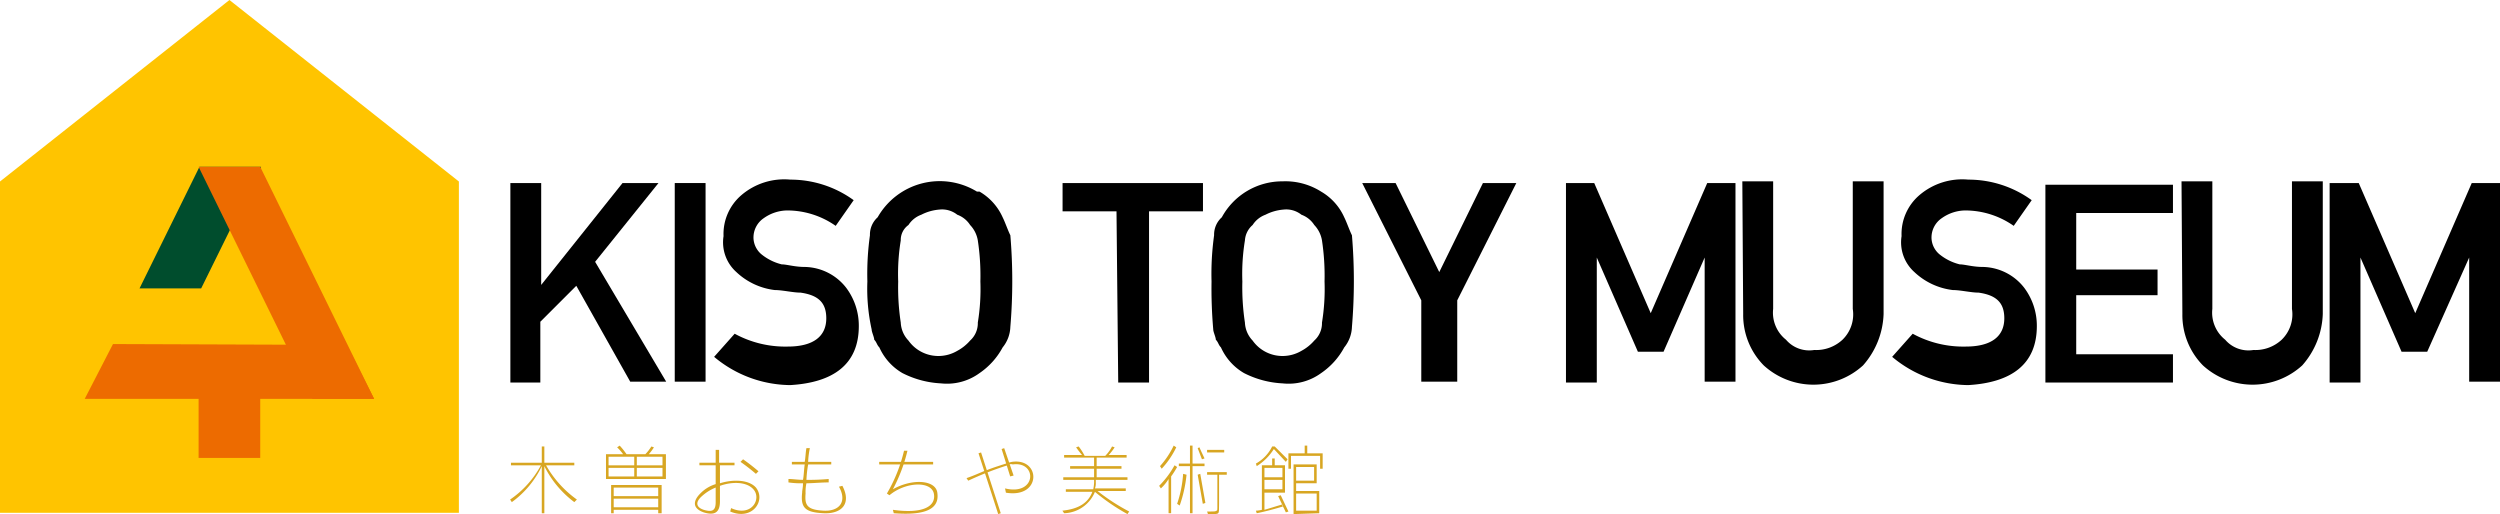
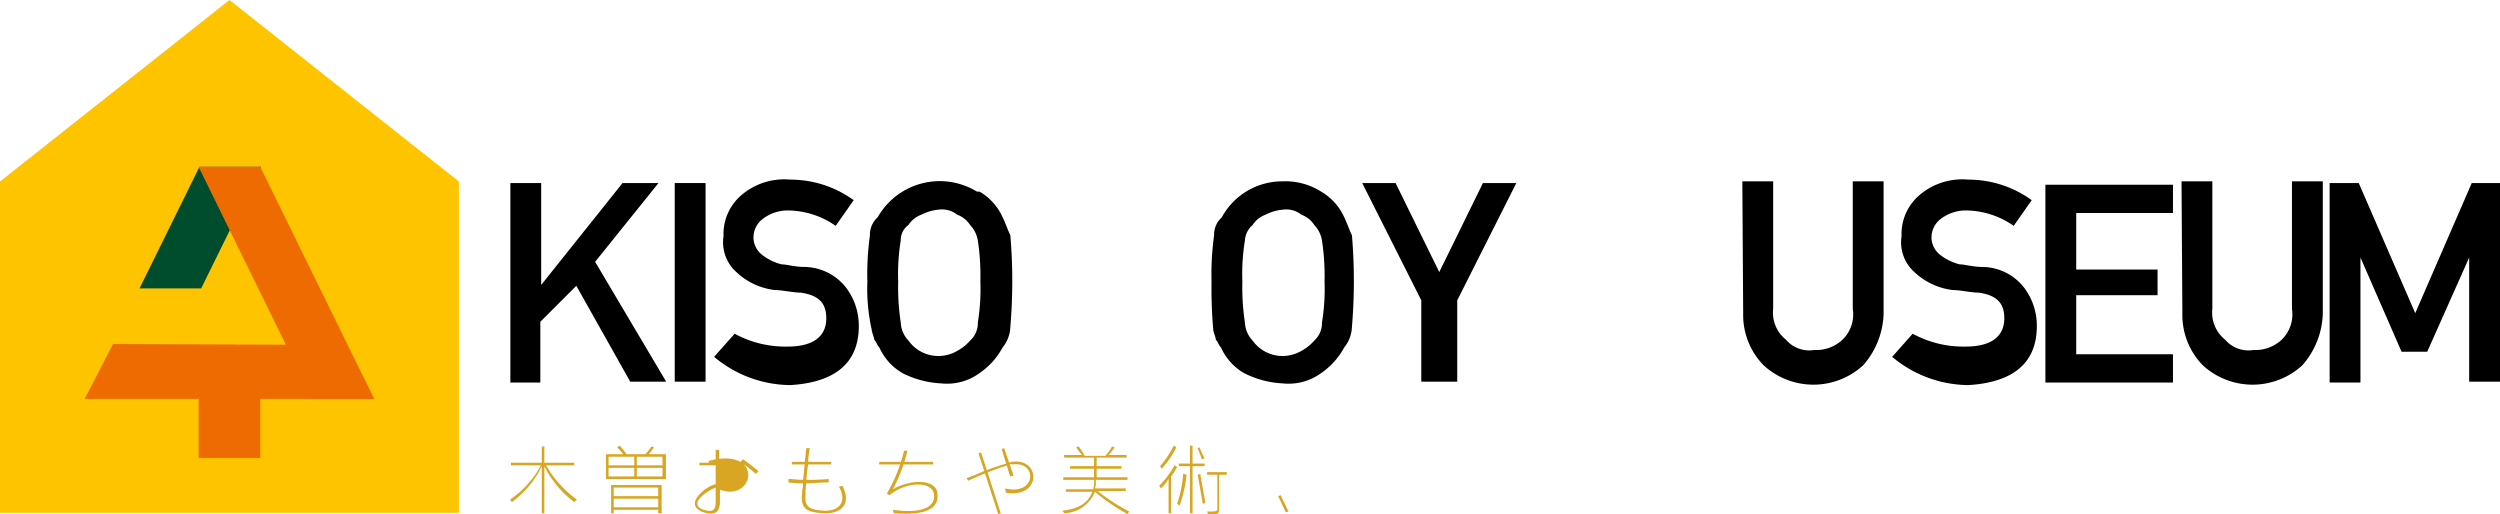
<svg xmlns="http://www.w3.org/2000/svg" width="292.014" height="60.048" viewBox="0 0 292.014 60.048">
  <g id="グループ_1666" transform="translate(-228.205 -217.752)">
    <g id="グループ_1661" transform="translate(287.719 269.833)">
      <path id="パス_1297" d="M.1-30.7H3.7v11.9h0l9.5-11.9h4.2L10-21.5l8.3,14H14.1L7.8-18.7,3.6-14.5v7.1H.1Z" />
      <path id="パス_1298" d="M19.3-30.7h3.6V-7.5H19.3Z" />
      <path id="パス_1299" d="M32.5-11.6c3,0,4.5-1.2,4.5-3.3,0-1.8-.9-2.7-3-3-.9,0-2.1-.3-3-.3a7.883,7.883,0,0,1-4.5-2.1A4.659,4.659,0,0,1,25-24.5a5.969,5.969,0,0,1,2.1-4.8,7.693,7.693,0,0,1,5.7-1.8,12.583,12.583,0,0,1,7.4,2.4l-2.1,3a9.877,9.877,0,0,0-5.7-1.8,4.839,4.839,0,0,0-2.7.9,2.728,2.728,0,0,0-1.2,2.4,2.593,2.593,0,0,0,.9,1.8,6.03,6.03,0,0,0,2.4,1.2c.6,0,1.5.3,2.7.3a6.263,6.263,0,0,1,4.8,2.4A7.369,7.369,0,0,1,40.8-14c0,4.5-3,6.6-8,6.9a13.99,13.99,0,0,1-8.9-3.3l2.4-2.7A12.334,12.334,0,0,0,32.5-11.6Z" />
      <path id="パス_1300" d="M41.8-19.2a32.606,32.606,0,0,1,.3-5.4,2.723,2.723,0,0,1,.9-2.1,8.341,8.341,0,0,1,11.6-3h.3a6.567,6.567,0,0,1,2.7,3c.3.6.6,1.5.9,2.1a63.718,63.718,0,0,1,0,10.7,3.989,3.989,0,0,1-.9,2.4,8.509,8.509,0,0,1-2.7,3,6.439,6.439,0,0,1-4.5,1.2,11.122,11.122,0,0,1-4.5-1.2,6.567,6.567,0,0,1-2.7-3c-.3-.3-.3-.6-.6-.9,0-.3-.3-.9-.3-1.2A22.008,22.008,0,0,1,41.8-19.2Zm3.6,0a27.452,27.452,0,0,0,.3,4.8,3.241,3.241,0,0,0,.9,2.1,4.276,4.276,0,0,0,3.6,1.8,4.336,4.336,0,0,0,2.1-.6,5.267,5.267,0,0,0,1.5-1.2,2.723,2.723,0,0,0,.9-2.1,24.249,24.249,0,0,0,.3-4.8,27.452,27.452,0,0,0-.3-4.8,3.422,3.422,0,0,0-.9-1.8A3,3,0,0,0,52.3-27a2.856,2.856,0,0,0-2.1-.6,5.562,5.562,0,0,0-2.1.6,3,3,0,0,0-1.5,1.2,2.138,2.138,0,0,0-.9,1.8A24.249,24.249,0,0,0,45.4-19.2Z" />
-       <path id="パス_1301" d="M70.9-27.4H64.6v-3.3H81v3.3H74.7v20H71.1Z" />
      <path id="パス_1302" d="M82-19.2a32.606,32.606,0,0,1,.3-5.4,2.723,2.723,0,0,1,.9-2.1,8.038,8.038,0,0,1,7.1-4.2,7.812,7.812,0,0,1,4.5,1.2,6.567,6.567,0,0,1,2.7,3c.3.6.6,1.5.9,2.1a63.717,63.717,0,0,1,0,10.7,3.99,3.99,0,0,1-.9,2.4,8.509,8.509,0,0,1-2.7,3,6.439,6.439,0,0,1-4.5,1.2,11.122,11.122,0,0,1-4.5-1.2,6.567,6.567,0,0,1-2.7-3c-.3-.3-.3-.6-.6-.9,0-.3-.3-.9-.3-1.2A55.272,55.272,0,0,1,82-19.2Zm3.6,0a27.452,27.452,0,0,0,.3,4.8,3.241,3.241,0,0,0,.9,2.1,4.276,4.276,0,0,0,3.6,1.8,4.336,4.336,0,0,0,2.1-.6A5.267,5.267,0,0,0,94-12.3a2.723,2.723,0,0,0,.9-2.1,24.249,24.249,0,0,0,.3-4.8,27.452,27.452,0,0,0-.3-4.8,3.422,3.422,0,0,0-.9-1.8A3,3,0,0,0,92.5-27a2.856,2.856,0,0,0-2.1-.6,5.562,5.562,0,0,0-2.1.6,3,3,0,0,0-1.5,1.2,2.593,2.593,0,0,0-.9,1.8A24.249,24.249,0,0,0,85.6-19.2Z" />
      <path id="パス_1303" d="M106.5-17,99.6-30.7h3.9l5.1,10.4,5.1-10.4h3.9L110.7-17v9.5h-4.2Z" />
-       <path id="パス_1304" d="M123.4-30.7h3.3l6.6,15.2,6.6-15.2h3.3V-7.5h-3.6V-22h0l-4.8,11h-3L127-22h0V-7.4h-3.6Z" />
      <path id="パス_1305" d="M144-30.9h3.6V-16a4.038,4.038,0,0,0,1.5,3.6,3.569,3.569,0,0,0,3.3,1.2,4.512,4.512,0,0,0,3.3-1.2,4.122,4.122,0,0,0,1.2-3.6V-30.9h3.6v15.5a9.527,9.527,0,0,1-2.4,6,8.6,8.6,0,0,1-11.6,0,8.376,8.376,0,0,1-2.4-6Z" />
      <path id="パス_1306" d="M170.1-11.6c3,0,4.5-1.2,4.5-3.3,0-1.8-.9-2.7-3-3-.9,0-2.1-.3-3-.3a7.883,7.883,0,0,1-4.5-2.1,4.659,4.659,0,0,1-1.5-4.2,5.969,5.969,0,0,1,2.1-4.8,7.693,7.693,0,0,1,5.7-1.8,12.583,12.583,0,0,1,7.4,2.4l-2.1,3a9.877,9.877,0,0,0-5.7-1.8,4.839,4.839,0,0,0-2.7.9,2.728,2.728,0,0,0-1.2,2.4,2.593,2.593,0,0,0,.9,1.8,6.03,6.03,0,0,0,2.4,1.2c.6,0,1.5.3,2.7.3a6.263,6.263,0,0,1,4.8,2.4,7.369,7.369,0,0,1,1.5,4.5c0,4.5-3,6.6-8,6.9a13.99,13.99,0,0,1-8.9-3.3l2.4-2.7A12.334,12.334,0,0,0,170.1-11.6Z" />
      <path id="パス_1307" d="M179.4-30.5h14.9v3.3H183v6.6h9.5v3H183v6.9h11.3v3.3H179.4V-30.5Z" />
      <path id="パス_1308" d="M195.3-30.9h3.6V-16a4.038,4.038,0,0,0,1.5,3.6,3.569,3.569,0,0,0,3.3,1.2,4.512,4.512,0,0,0,3.3-1.2,4.122,4.122,0,0,0,1.2-3.6V-30.9h3.6v15.5a9.527,9.527,0,0,1-2.4,6,8.6,8.6,0,0,1-11.6,0,8.376,8.376,0,0,1-2.4-6Z" />
      <path id="パス_1309" d="M212.7-30.7H216l6.6,15.2,6.6-15.2h3.3V-7.5h-3.6V-22h0L224-11h-3l-4.8-11h0V-7.4h-3.6V-30.7Z" />
    </g>
    <path id="パス_1310" d="M326.6,274.5c1.1,2.1-.1,3.3-2.2,3.2s-2.7-.6-2.5-2.4c0-.3.1-.6.1-1.1a9.7,9.7,0,0,1-1.7-.1v-.4c.5,0,1.1.1,1.7.1.1-.5.1-1.1.2-1.8v-.3c.1-.5.1-1.1.2-1.6h.4a9.971,9.971,0,0,0-.2,1.6v.3a14.051,14.051,0,0,0-.2,1.8,25.349,25.349,0,0,0,2.6-.1v.4c-.9,0-1.8.1-2.6.1a4.868,4.868,0,0,0-.1,1.2c-.1,1.3.1,1.9,2.1,2,1.8.1,2.8-1,1.8-2.8Z" fill="#d8a622" />
    <path id="パス_1311" d="M325.3,271.7h-4.6v.3h4.6Z" fill="#d8a622" />
    <path id="パス_1312" d="M332.5,274.9a18.912,18.912,0,0,0,1.7-4.5h-.4a18.052,18.052,0,0,1-2,5l.3.2c1.9-1.6,5-1.7,5.2-.1.2,1.4-1.3,2.3-4.8,1.8l.1.4c3.9.3,5.3-.6,5.1-2.3-.1-1.6-2.9-1.8-5.2-.5" fill="#d8a622" />
    <rect id="長方形_1272" width="6.3" height="0.3" transform="translate(330.9 271.7)" fill="#d8a622" />
    <path id="パス_1313" d="M346.6,273.3l-.4.1-1-3.2.3-.1Z" fill="#d8a622" />
    <path id="パス_1314" d="M345.9,272.1a36.567,36.567,0,0,0-4.6,1.8l-.2-.3c.6-.2,1.3-.5,2-.8l.3-.1c.7-.3,2-.7,2.3-.8a6.373,6.373,0,0,1,.7-.2c3.4-.5,3.5,4.3-.7,3.6l-.1-.5c3.7.9,3.8-3.2.9-2.8A.661.661,0,0,0,345.9,272.1Z" fill="#d8a622" />
    <path id="パス_1315" d="M345.1,277.7l-2.3-7.1-.3.1,2.3,7.1Z" fill="#d8a622" />
-     <path id="パス_1316" d="M371.2,270.3h-2v.3h2Z" fill="#d8a622" />
    <path id="パス_1317" d="M368.6,271.4h0l.3-.1h0c-.2-.4-.6-1.3-.6-1.3h0l-.2.1h0S368.4,270.9,368.6,271.4Z" fill="#d8a622" />
    <path id="パス_1318" d="M363.9,272.5a10.065,10.065,0,0,0,1.7-2.5h0l-.3-.2h0a10.049,10.049,0,0,1-1.6,2.4h0l.2.3Z" fill="#d8a622" />
    <path id="パス_1319" d="M368.9,271.9h-1.4v-2.1h-.3v2.1h-1.3v.3h1.3v5.5h.3v-5.5h1.4Z" fill="#d8a622" />
    <path id="パス_1320" d="M368.4,273.1l-.3.1.6,3.4.3-.1-.6-3.4Z" fill="#d8a622" />
    <path id="パス_1321" d="M366.4,273.1a13.591,13.591,0,0,1-.7,3.5h0l.3.2h0a15.531,15.531,0,0,0,.8-3.6h0l-.4-.1Z" fill="#d8a622" />
    <path id="パス_1322" d="M365.7,272.3l-.3-.2h0a10.766,10.766,0,0,1-1.8,2.4h0l.2.3h0a4.811,4.811,0,0,0,.9-1.1v4h.3v-4.3a10.538,10.538,0,0,0,.7-1.1Z" fill="#d8a622" />
    <path id="パス_1323" d="M371.5,273.2v-.3h-2.3v.3h1.2v3.9c0,.2,0,.3-.1.3-.1.1-.3.1-.7.1h-.4l.1.3h.4c.4,0,.7,0,.8-.1s.1-.4.1-1.1v-3.4Z" fill="#d8a622" />
-     <path id="パス_1324" d="M378,273.5h-2.1v-1.1H378Zm-.9-3.6h-.3a4.592,4.592,0,0,1-1.9,2l.1.3a6.365,6.365,0,0,0,2-2l1.4,1.5.2-.3Zm5.6,2.6v-1.8h-1.8v-.9h-.3v.9h-1.9v1.8h.3V271h3.4v1.5Zm-4.8,4.2c-.7.2-1.3.4-2,.6v-2h2.4v-3.2h-1.2v-.8h-.3v.8h-1.2v5.2a3.2,3.2,0,0,1-.7.1l.1.3c1-.2,2.1-.5,3.1-.8.2.5-.3-.5-.2-.2Zm4.4,1v-2.6h-2.7v-.9H382V272h-2.7v5.8Zm-.6-3.8h-2.1v-1.6h2.1Zm-3.7,1h-2.1v-1.1H378Zm4,2.5h-2.4v-2H382Z" fill="#d8a622" />
    <path id="パス_1325" d="M378.4,277.6l.3-.1-.9-1.9-.3.1Z" fill="#d8a622" />
    <path id="パス_1326" d="M360.1,277.5a23.489,23.489,0,0,1-3.7-2.4h3.3v-.3h-3.6a1.7,1.7,0,0,0,.1-.7v-.3h3.7v-.3h-3.6v-1h2.9v-.3h-2.9v-1h3.5v-.3h-2.1a5.5,5.5,0,0,0,.7-.9l-.3-.1a4.441,4.441,0,0,1-.8,1.1h-2.4a6.726,6.726,0,0,0-.7-1.1l-.3.1a9.678,9.678,0,0,0,.7.9h-2.1v.3H356v1h-2.8v.3H356v1h-3.6v.3H356a4.1,4.1,0,0,1-.1,1.1h-3.2v.3h3.1c-.5,1.3-1.6,2-3.5,2.2l.2.3a4.018,4.018,0,0,0,3.6-2.5,23.3,23.3,0,0,0,3.8,2.6Z" fill="#d8a622" />
-     <path id="パス_1327" d="M311.8,276.4c0,1-.4,1.2-1.4.9-.9-.3-1-.9-.2-1.6a5.373,5.373,0,0,1,1.6-1Zm5-3.6a21.968,21.968,0,0,0-1.8-1.4l-.3.3a21.958,21.958,0,0,1,1.8,1.4Zm-4.6-1v-1.5h-.4v4a4.185,4.185,0,0,0-1.8,1.1c-.8.8-1,1.7.4,2.2,1.3.4,1.9,0,1.9-1.3v-1.8c1.4-.5,3.1-.5,3.9.4,1,1.1-.2,3.3-2.6,2.2l-.1.4c2.6,1.1,4.2-1.3,3-2.8-.8-.9-2.6-1-4.2-.5V272Z" fill="#d8a622" />
+     <path id="パス_1327" d="M311.8,276.4c0,1-.4,1.2-1.4.9-.9-.3-1-.9-.2-1.6a5.373,5.373,0,0,1,1.6-1Zm5-3.6a21.968,21.968,0,0,0-1.8-1.4l-.3.3a21.958,21.958,0,0,1,1.8,1.4Zm-4.6-1v-1.5h-.4v4a4.185,4.185,0,0,0-1.8,1.1c-.8.8-1,1.7.4,2.2,1.3.4,1.9,0,1.9-1.3v-1.8l-.1.4c2.6,1.1,4.2-1.3,3-2.8-.8-.9-2.6-1-4.2-.5V272Z" fill="#d8a622" />
    <rect id="長方形_1273" width="4.1" height="0.3" transform="translate(309.9 271.8)" fill="#d8a622" />
    <g id="グループ_1662" transform="translate(287.088 239.803)">
      <path id="パス_1328" d="M8.2,36.6a11.774,11.774,0,0,1-3.5-4.2v5.5H4.4V32.4A11.052,11.052,0,0,1,.9,36.6l-.2-.3a11.359,11.359,0,0,0,3.6-4H.8V32H4.4V30.1h.3V32H8.2v.3H4.9a12.515,12.515,0,0,0,3.6,4Z" fill="#d8a622" />
      <path id="パス_1329" d="M11.9,33.9V31h2a5.716,5.716,0,0,0-.7-.8l.3-.2a8.744,8.744,0,0,1,.8,1h2.2a5.5,5.5,0,0,0,.7-.9l.3.1a5.547,5.547,0,0,1-.6.8h2v2.9Zm3.3-2.6h-3v1h3Zm0,1.3h-3v1h3ZM18,37.9v-.4H12.8v.4h-.3V34.6h5.9v3.3Zm0-3H12.8v1H18Zm0,1.3H12.8v1H18Zm.5-4.9h-3v1h3Zm0,1.3h-3v1h3Z" fill="#d8a622" />
    </g>
    <g id="グループ_1663" transform="translate(228.205 217.752)">
      <path id="パス_1330" d="M26.8,0,0,21.2V59.9H53.6V21.2Z" fill="#ffc400" />
      <path id="パス_1331" d="M40.4,23.6H13.1v8.6h9.3V51H31V32.2h9.3l.1-8.6Z" fill="#ffc400" />
    </g>
    <g id="グループ_1665" transform="translate(238.102 237.239)">
      <g id="グループ_1664">
        <path id="パス_1332" d="M23.4,26.7" fill="none" stroke="#f38200" stroke-miterlimit="10" stroke-width="0.283" />
        <path id="パス_1333" d="M13.6,14.2H6.4L13.4,0h7.2Z" fill="#004d2d" />
        <path id="パス_1334" d="M26.6,27.1h7.2L20.5,0H13.3Z" fill="#ed6b00" />
        <path id="パス_1335" d="M33.8,27.1H0l3.3-6.4,27.3.1Z" fill="#ed6b00" />
      </g>
      <rect id="長方形_1274" width="7.2" height="7.2" transform="translate(13.3 26.8)" fill="#ed6b00" />
    </g>
  </g>
</svg>